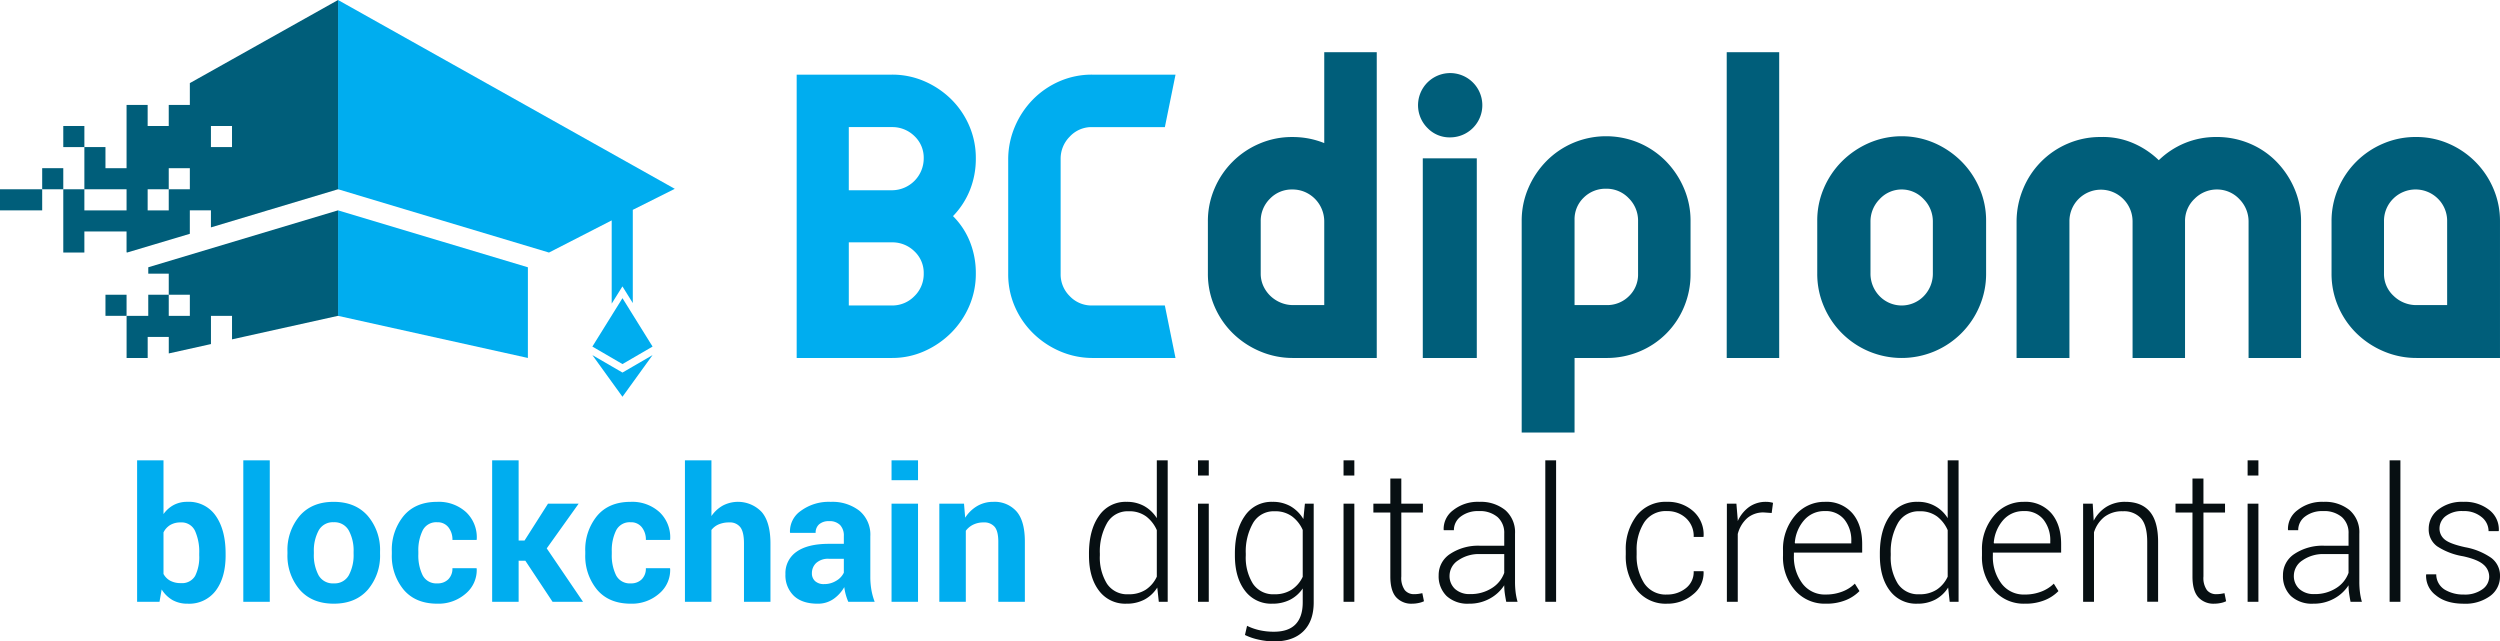
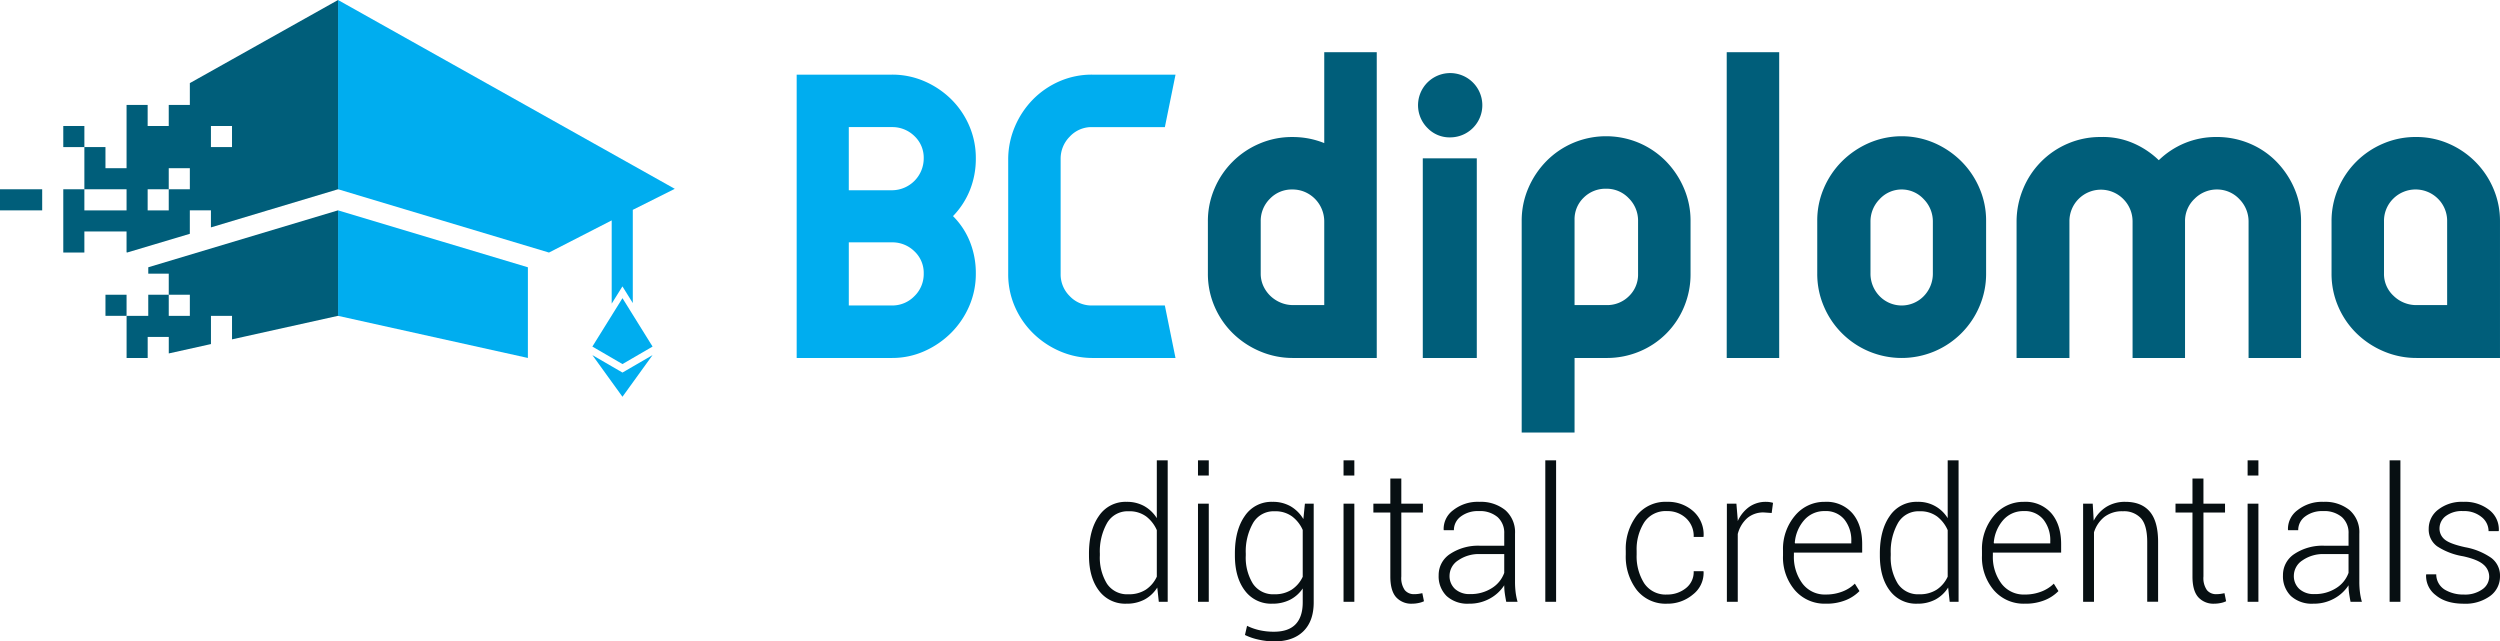
<svg xmlns="http://www.w3.org/2000/svg" id="bcdiploma-blockchain-digital-credentials" width="715.484" height="183.568" viewBox="0 0 715.484 183.568">
  <g id="Groupe_16044" data-name="Groupe 16044">
    <g id="Groupe_8639" data-name="Groupe 8639" transform="translate(0 0)">
      <path id="Tracé_14199" data-name="Tracé 14199" d="M55.849,84.685H49.812v6.037h6.037V84.685Z" transform="translate(-31.701 -48.626)" fill="#005e7a" />
      <rect id="Rectangle_6522" data-name="Rectangle 6522" width="6.037" height="6.037" transform="translate(30.184 84.352)" fill="#005e7a" />
-       <rect id="Rectangle_6523" data-name="Rectangle 6523" width="6.037" height="6.037" transform="translate(12.074 48.132)" fill="#005e7a" />
      <path id="Tracé_14200" data-name="Tracé 14200" d="M44.477,90.191h-.171v6.037H56.38V90.191h-11.9Z" transform="translate(-44.306 -36.022)" fill="#005e7a" />
      <path id="Tracé_14201" data-name="Tracé 14201" d="M73.719,122.221l54.331,12.051.005-25.947-54.336-16.3Z" transform="translate(23.027 -31.825)" fill="#00adef" />
      <path id="Tracé_14202" data-name="Tracé 14202" d="M104.461,109.616l-8.614-5,8.614,11.925,8.613-11.925Z" transform="translate(73.684 -2.991)" fill="#00adef" />
      <path id="Tracé_14203" data-name="Tracé 14203" d="M113.076,113.519l-8.613-13.854-8.616,13.854,8.614,5.007Z" transform="translate(73.684 -14.333)" fill="#00adef" />
      <path id="Tracé_14204" data-name="Tracé 14204" d="M158.075,160.454V133.776l12.019-6.011L73.719,73.722v54.159L134.087,146l17.95-9.205V160.62l3.072-4.938Z" transform="translate(23.026 -73.721)" fill="#00adef" />
      <g id="Groupe_8638" data-name="Groupe 8638" transform="translate(18.111)">
        <g id="Groupe_8637" data-name="Groupe 8637">
          <path id="Tracé_14205" data-name="Tracé 14205" d="M115.843,121.984V92.024L61.532,108.316v1.825h5.861v6.036h6.037v6.038H67.392v-6.038H61.526l0,6.038h-6.2v12.073h6.037v-6.039h6.037v4.726l12.073-2.682v-8.078H85.5v6.734l30.341-6.741.066.015V122Z" transform="translate(-37.208 -31.824)" fill="#005e7a" />
          <path id="Tracé_14206" data-name="Tracé 14206" d="M128.447,127.662V73.722L86.033,97.506v6.24H79.994v6.036H73.958v-6.036H67.922v18.11H61.883v-6.039H55.848v12.075H67.922v6.036H55.848v-6.036H49.812V146h6.036v-6.036H67.919v5.95l.161.079,17.949-5.358v-6.71h6.039V138.8l36.379-10.914.066.02v-.224Zm-42.414.23H79.994v6.036H73.958v-6.036h6.036v-6.039h6.039ZM98.1,115.817H92.069v-6.036H98.1Z" transform="translate(-49.812 -73.722)" fill="#005e7a" />
        </g>
      </g>
    </g>
    <g id="Groupe_8641" data-name="Groupe 8641" transform="translate(228.003 14.936)">
      <g id="Groupe_8640" data-name="Groupe 8640">
        <path id="Tracé_14207" data-name="Tracé 14207" d="M150.2,82.117a25.1,25.1,0,0,1,7.621,5.118,23.914,23.914,0,0,1,5.167,7.562,23.123,23.123,0,0,1,1.908,9.364,24.092,24.092,0,0,1-1.687,9.085,23.031,23.031,0,0,1-4.845,7.46,21.805,21.805,0,0,1,4.845,7.345,24.1,24.1,0,0,1,1.687,9.088,23.107,23.107,0,0,1-1.908,9.361,24.593,24.593,0,0,1-5.167,7.621,25.453,25.453,0,0,1-7.621,5.223,22.542,22.542,0,0,1-9.358,1.96H113.624V80.216h27.215A23.087,23.087,0,0,1,150.2,82.117Zm-21.66,31.188h12.3a9.119,9.119,0,0,0,9.144-9.144,8.468,8.468,0,0,0-2.671-6.371,9.014,9.014,0,0,0-6.473-2.559h-12.3Zm18.775,30.31a8.813,8.813,0,0,0,2.671-6.476,8.453,8.453,0,0,0-2.671-6.365,9,9,0,0,0-6.473-2.559h-12.3v18.068h12.3A8.808,8.808,0,0,0,147.312,143.616Z" transform="translate(-113.624 -73.792)" fill="#00adef" />
        <path id="Tracé_14208" data-name="Tracé 14208" d="M149.6,98.007a8.9,8.9,0,0,0-2.559,6.368v32.876a8.694,8.694,0,0,0,2.559,6.309,8.562,8.562,0,0,0,6.039,2.723h21.225l3.049,15.022H156.3a23.5,23.5,0,0,1-9.417-1.908,25.11,25.11,0,0,1-7.726-5.167,24.142,24.142,0,0,1-5.223-7.621,23.089,23.089,0,0,1-1.9-9.358V104.6a23.865,23.865,0,0,1,1.9-9.47A24.956,24.956,0,0,1,139.1,87.34a24.179,24.179,0,0,1,7.621-5.223,23.087,23.087,0,0,1,9.358-1.9h23.84l-3.049,15.015H155.644A8.5,8.5,0,0,0,149.6,98.007Z" transform="translate(-71.496 -73.792)" fill="#00adef" />
        <path id="Tracé_14209" data-name="Tracé 14209" d="M164.313,163.868a24.941,24.941,0,0,1-7.782-5.167,23.991,23.991,0,0,1-5.227-7.677,23.467,23.467,0,0,1-1.9-9.414V126.7a23.49,23.49,0,0,1,1.9-9.414,24.187,24.187,0,0,1,12.844-12.844,23.49,23.49,0,0,1,9.414-1.9,24.762,24.762,0,0,1,4.737.434,24.264,24.264,0,0,1,4.408,1.306V78.263h15.025v87.513H173.783A23.867,23.867,0,0,1,164.313,163.868Zm.977-18.663a9.409,9.409,0,0,0,2.016,2.825,9.572,9.572,0,0,0,2.937,1.908,9.086,9.086,0,0,0,3.539.7h8.924V126.7a9.2,9.2,0,0,0-2.664-6.473,9.265,9.265,0,0,0-2.885-1.96,8.979,8.979,0,0,0-3.6-.711,8.642,8.642,0,0,0-6.421,2.671,8.913,8.913,0,0,0-2.612,6.473V141.61A8.484,8.484,0,0,0,165.29,145.205Z" transform="translate(-31.718 -78.263)" fill="#005e7a" />
        <path id="Tracé_14210" data-name="Tracé 14210" d="M170.353,95.638a9.2,9.2,0,1,1,6.421,2.612A8.722,8.722,0,0,1,170.353,95.638Zm14.038,8.6v57.144H168.935V104.239Z" transform="translate(10.255 -73.87)" fill="#005e7a" />
        <path id="Tracé_14211" data-name="Tracé 14211" d="M191.837,170.369h-15.13V109.85a23.473,23.473,0,0,1,1.9-9.417,25.086,25.086,0,0,1,5.167-7.73,23.983,23.983,0,0,1,7.677-5.223,24.218,24.218,0,0,1,18.828,0A23.981,23.981,0,0,1,217.96,92.7a25.085,25.085,0,0,1,5.167,7.73,23.477,23.477,0,0,1,1.908,9.417v15.13a24.089,24.089,0,0,1-1.852,9.414A23.52,23.52,0,0,1,210.4,147.186a24.146,24.146,0,0,1-9.414,1.849h-9.144Zm2.612-67.215a8.555,8.555,0,0,0-2.612,6.368V133.9h9.144a8.817,8.817,0,0,0,6.421-2.556,8.548,8.548,0,0,0,2.612-6.365V109.85a9,9,0,0,0-2.668-6.532,8.721,8.721,0,0,0-6.477-2.72A8.83,8.83,0,0,0,194.449,103.154Z" transform="translate(30.787 -61.522)" fill="#005e7a" />
        <path id="Tracé_14212" data-name="Tracé 14212" d="M209.566,165.776H194.547V78.263h15.019Z" transform="translate(71.626 -78.263)" fill="#005e7a" />
        <path id="Tracé_14213" data-name="Tracé 14213" d="M236,87.536a25.183,25.183,0,0,1,7.67,5.227,24.312,24.312,0,0,1,5.171,7.67,23.21,23.21,0,0,1,1.908,9.308v15.127a23.472,23.472,0,0,1-1.908,9.414A24.167,24.167,0,0,1,236,147.127a24.2,24.2,0,0,1-18.834,0,24.158,24.158,0,0,1-12.844-12.844,23.467,23.467,0,0,1-1.9-9.414V109.742a23.2,23.2,0,0,1,1.9-9.308,24.422,24.422,0,0,1,5.171-7.67,25.238,25.238,0,0,1,7.674-5.227,23.6,23.6,0,0,1,18.834,0Zm-3.049,16.111a8.569,8.569,0,0,0-12.736,0,9.058,9.058,0,0,0-2.556,6.421V124.76a9.2,9.2,0,0,0,2.556,6.529,8.806,8.806,0,0,0,12.736,0,9.2,9.2,0,0,0,2.559-6.529V110.068A9.062,9.062,0,0,0,232.955,103.647Z" transform="translate(89.659 -61.522)" fill="#005e7a" />
        <path id="Tracé_14214" data-name="Tracé 14214" d="M286.433,87.5a23.261,23.261,0,0,1,7.674,5.171,25.119,25.119,0,0,1,5.171,7.726,23.5,23.5,0,0,1,1.908,9.414v39.079H286.163V109.919A9.062,9.062,0,0,0,283.6,103.5a8.756,8.756,0,0,0-6.368-2.835,9,9,0,0,0-6.529,2.671,8.722,8.722,0,0,0-2.724,6.473v39.079H252.965V109.919a9.048,9.048,0,0,0-2.559-6.421,9.009,9.009,0,0,0-15.512,6.309v39.079H219.767V110.027a24.412,24.412,0,0,1,1.852-9.47A23.916,23.916,0,0,1,234.4,87.549a23.494,23.494,0,0,1,9.417-1.9,21.913,21.913,0,0,1,9.144,1.684,24.371,24.371,0,0,1,7.509,4.954,23.72,23.72,0,0,1,7.457-4.9,23.436,23.436,0,0,1,9.088-1.74A24.063,24.063,0,0,1,286.433,87.5Z" transform="translate(129.36 -61.373)" fill="#005e7a" />
        <path id="Tracé_14215" data-name="Tracé 14215" d="M280.695,87.544a24.339,24.339,0,0,1,12.789,12.844,23.493,23.493,0,0,1,1.9,9.414v39.079H271.554a23.9,23.9,0,0,1-9.473-1.908,24.942,24.942,0,0,1-7.782-5.167,23.982,23.982,0,0,1-5.223-7.677,23.469,23.469,0,0,1-1.9-9.414V109.8a23.492,23.492,0,0,1,1.9-9.414,24.2,24.2,0,0,1,12.841-12.844,23.494,23.494,0,0,1,9.417-1.9A23.091,23.091,0,0,1,280.695,87.544Zm-3.046,15.785a9.061,9.061,0,0,0-12.848,0,8.913,8.913,0,0,0-2.612,6.473v14.913a8.476,8.476,0,0,0,2.776,6.421,9.28,9.28,0,0,0,6.588,2.612h8.707V109.8A8.913,8.913,0,0,0,277.649,103.329Z" transform="translate(192.094 -61.369)" fill="#005e7a" />
      </g>
    </g>
  </g>
  <g id="Groupe_16045" data-name="Groupe 16045" transform="translate(39.239 131.737)">
-     <path id="Tracé_15459" data-name="Tracé 15459" d="M26.261,14.277q0,6.281-2.8,10.044a9.48,9.48,0,0,1-8.1,3.763,8.559,8.559,0,0,1-4.3-1.038,8.877,8.877,0,0,1-3.1-3.037L7.34,27.54H.93V-12.949H8.482V2.442a8.579,8.579,0,0,1,2.92-2.6,8.161,8.161,0,0,1,3.906-.908,9.3,9.3,0,0,1,8.15,4.036q2.8,4.036,2.8,10.758Zm-7.553-.545A14.622,14.622,0,0,0,17.5,7.23a4.235,4.235,0,0,0-4.114-2.4,5.657,5.657,0,0,0-2.985.74A5.127,5.127,0,0,0,8.482,7.685V19.572a4.815,4.815,0,0,0,1.934,1.947,6.224,6.224,0,0,0,3.024.675,4.309,4.309,0,0,0,4.1-2.063,12.018,12.018,0,0,0,1.168-5.853ZM38.9,27.54H31.322V-12.949H38.9Zm5.061-14.3a15.07,15.07,0,0,1,3.5-10.291q3.5-4.01,9.707-4.01,6.229,0,9.759,4a14.99,14.99,0,0,1,3.53,10.3v.545A15.013,15.013,0,0,1,66.945,24.1q-3.517,3.984-9.72,3.984-6.229,0-9.746-3.984a15.013,15.013,0,0,1-3.517-10.317Zm7.553.545a12.217,12.217,0,0,0,1.35,6.164,4.659,4.659,0,0,0,4.36,2.323,4.613,4.613,0,0,0,4.3-2.336,12.136,12.136,0,0,0,1.363-6.151v-.545a12.012,12.012,0,0,0-1.376-6.1,4.654,4.654,0,0,0-4.334-2.362,4.6,4.6,0,0,0-4.3,2.375,12.121,12.121,0,0,0-1.363,6.086Zm35.35,8.487a4.218,4.218,0,0,0,3.14-1.181,4.288,4.288,0,0,0,1.168-3.153h6.9l.052.156a8.789,8.789,0,0,1-3.166,7.124,11.841,11.841,0,0,1-8.1,2.868q-6.229,0-9.629-3.984a15.142,15.142,0,0,1-3.4-10.187v-.779A15.242,15.242,0,0,1,77.223,2.948q3.387-4.01,9.59-4.01A11.581,11.581,0,0,1,95.092,1.9a9.888,9.888,0,0,1,3.037,7.786l-.052.156h-6.9a5.6,5.6,0,0,0-1.155-3.621,3.88,3.88,0,0,0-3.205-1.44,4.325,4.325,0,0,0-4.166,2.349,12.882,12.882,0,0,0-1.233,6.008v.779a12.834,12.834,0,0,0,1.233,6.047A4.384,4.384,0,0,0,86.865,22.271Zm25.176-6.489H110.12V27.54h-7.579V-12.949h7.579V10.02h1.687L118.529-.543H127.3l-9.136,12.8L128.548,27.54h-8.721Zm30.185,6.489a4.218,4.218,0,0,0,3.14-1.181,4.288,4.288,0,0,0,1.168-3.153h6.9l.052.156a8.789,8.789,0,0,1-3.166,7.124,11.841,11.841,0,0,1-8.1,2.868q-6.229,0-9.629-3.984a15.142,15.142,0,0,1-3.4-10.187v-.779a15.242,15.242,0,0,1,3.387-10.187q3.387-4.01,9.59-4.01A11.581,11.581,0,0,1,150.453,1.9a9.888,9.888,0,0,1,3.037,7.786l-.052.156h-6.9a5.6,5.6,0,0,0-1.155-3.621,3.88,3.88,0,0,0-3.205-1.44,4.325,4.325,0,0,0-4.166,2.349,12.882,12.882,0,0,0-1.233,6.008v.779a12.834,12.834,0,0,0,1.233,6.047A4.384,4.384,0,0,0,142.226,22.271ZM165.3,3.013a9.647,9.647,0,0,1,3.244-3,9.352,9.352,0,0,1,11.147,1.843q2.5,2.92,2.5,9.019V27.54h-7.579V10.825q0-3.27-1.051-4.633a3.734,3.734,0,0,0-3.153-1.363,7.545,7.545,0,0,0-3.024.558,5.219,5.219,0,0,0-2.089,1.6V27.54h-7.579V-12.949H165.3ZM204.465,27.54a15.935,15.935,0,0,1-.714-2.024,14.086,14.086,0,0,1-.428-2.18,10.388,10.388,0,0,1-3.089,3.4,7.741,7.741,0,0,1-4.568,1.35q-4.412,0-6.8-2.271a8.136,8.136,0,0,1-2.388-6.19,7.405,7.405,0,0,1,3.179-6.4q3.179-2.271,9.279-2.271h4.257V8.723a4.369,4.369,0,0,0-1.064-3.14,4.177,4.177,0,0,0-3.166-1.116,4.117,4.117,0,0,0-2.842.9,3.126,3.126,0,0,0-1,2.453h-7.293l-.052-.156a7.123,7.123,0,0,1,3.1-6.138,13.472,13.472,0,0,1,8.578-2.582,12.572,12.572,0,0,1,8.189,2.544,8.859,8.859,0,0,1,3.128,7.293v11.6a21.944,21.944,0,0,0,.3,3.711,18.623,18.623,0,0,0,.947,3.452Zm-6.93-5.061a6.457,6.457,0,0,0,3.53-.986,5.309,5.309,0,0,0,2.128-2.284V15.237h-4.257a5.045,5.045,0,0,0-3.647,1.194,3.923,3.923,0,0,0-1.233,2.933,2.928,2.928,0,0,0,.921,2.271A3.645,3.645,0,0,0,197.535,22.479Zm26.889,5.061h-7.579V-.543h7.579Zm0-34.8h-7.579v-5.684h7.579ZM237.583-.543l.337,4.023A10.272,10.272,0,0,1,241.372.132a8.96,8.96,0,0,1,4.594-1.194,8.35,8.35,0,0,1,6.644,2.738Q255,4.414,255,10.332V27.54h-7.6V10.358q0-3.011-1.051-4.27a3.874,3.874,0,0,0-3.153-1.259,6.618,6.618,0,0,0-2.972.636A5.8,5.8,0,0,0,238.1,7.217V27.54h-7.579V-.543Z" transform="translate(-0.93 12.949)" fill="#00adef" />
    <path id="Tracé_15458" data-name="Tracé 15458" d="M5.055,13.732Q5.055,7.01,7.9,2.974a9.152,9.152,0,0,1,7.929-4.036A10.119,10.119,0,0,1,20.874.158,10.148,10.148,0,0,1,24.469,3.61V-12.949h3.115V27.54H25.04L24.6,23.465a9.83,9.83,0,0,1-3.634,3.426,10.747,10.747,0,0,1-5.191,1.194A9.329,9.329,0,0,1,7.9,24.334q-2.842-3.75-2.842-10.057Zm3.115.545a14.243,14.243,0,0,0,2.037,8.1,6.914,6.914,0,0,0,6.138,3.011,8.82,8.82,0,0,0,5.009-1.337,8.917,8.917,0,0,0,3.115-3.7V7.036a9.935,9.935,0,0,0-3.011-3.893A8.04,8.04,0,0,0,16.4,1.637,6.767,6.767,0,0,0,10.233,5,16.5,16.5,0,0,0,8.17,13.732ZM39.341,27.54H36.252V-.543h3.089Zm0-36.129H36.252v-4.36h3.089Zm7.475,22.321q0-6.722,2.842-10.758a9.152,9.152,0,0,1,7.929-4.036A10.132,10.132,0,0,1,62.778.223a10.26,10.26,0,0,1,3.634,3.647l.441-4.412H69.37V27.7q0,5.373-2.959,8.279t-8.383,2.907a20.634,20.634,0,0,1-4.321-.493,16.889,16.889,0,0,1-4.01-1.35l.6-2.621a16.081,16.081,0,0,0,3.595,1.259,18.635,18.635,0,0,0,4.088.428q4.153,0,6.2-2.128T66.23,27.7V23.724a9.681,9.681,0,0,1-3.621,3.231,10.935,10.935,0,0,1-5.074,1.129,9.317,9.317,0,0,1-7.877-3.763q-2.842-3.763-2.842-10.044Zm3.115.545a14.174,14.174,0,0,0,2.05,8.1,6.947,6.947,0,0,0,6.151,3.011,8.786,8.786,0,0,0,4.97-1.337,8.914,8.914,0,0,0,3.127-3.673V6.984A9.821,9.821,0,0,0,63.206,3.13a8.057,8.057,0,0,0-5.022-1.492,6.791,6.791,0,0,0-6.177,3.374,16.432,16.432,0,0,0-2.076,8.721ZM81,27.54H77.909V-.543H81ZM81-8.589H77.909v-4.36H81Zm13.444.856V-.543h6.177V2H94.442V20.3a5.985,5.985,0,0,0,1,3.906A3.342,3.342,0,0,0,98.1,25.36a9.11,9.11,0,0,0,1.1-.065q.532-.065,1.259-.221l.467,2.31a6.463,6.463,0,0,1-1.544.506,8.832,8.832,0,0,1-1.83.195,5.82,5.82,0,0,1-4.607-1.869Q91.3,24.347,91.3,20.3V2H86.448V-.543H91.3V-7.732ZM124.472,27.54q-.286-1.479-.428-2.544a16.382,16.382,0,0,1-.143-2.18,11.39,11.39,0,0,1-4.075,3.776,11.956,11.956,0,0,1-6.021,1.492,8.833,8.833,0,0,1-6.4-2.193,7.894,7.894,0,0,1-2.271-5.957,7.16,7.16,0,0,1,3.3-6.1A14.489,14.489,0,0,1,117,11.5h6.9V8.022A6.025,6.025,0,0,0,121.993,3.3a7.785,7.785,0,0,0-5.386-1.713,8.037,8.037,0,0,0-5.152,1.557,4.807,4.807,0,0,0-1.96,3.919h-2.881l-.052-.156a6.647,6.647,0,0,1,2.712-5.567,11.275,11.275,0,0,1,7.488-2.4A11.137,11.137,0,0,1,124.186,1.3a8.364,8.364,0,0,1,2.8,6.774V21.882a24.092,24.092,0,0,0,.169,2.881,18.147,18.147,0,0,0,.558,2.777Zm-10.33-2.206a11.147,11.147,0,0,0,6.2-1.7A8.495,8.495,0,0,0,123.9,19.26V13.888h-6.93a10.319,10.319,0,0,0-6.255,1.8,5.276,5.276,0,0,0-2.466,4.347,4.986,4.986,0,0,0,1.57,3.841A6.116,6.116,0,0,0,114.142,25.334Zm24.6,2.206h-3.089V-12.949h3.089Zm31.794-2.076a8.432,8.432,0,0,0,5.282-1.765,5.837,5.837,0,0,0,2.3-4.905H180.9l.052.156a7.837,7.837,0,0,1-3.063,6.515,11.177,11.177,0,0,1-7.345,2.621,10.516,10.516,0,0,1-8.734-3.945,15.754,15.754,0,0,1-3.128-10.1v-1.09a15.757,15.757,0,0,1,3.115-10.07,10.48,10.48,0,0,1,8.721-3.945,10.8,10.8,0,0,1,7.527,2.725,8.9,8.9,0,0,1,2.907,7.163l-.052.156H178.12A6.932,6.932,0,0,0,175.913,3.6a7.72,7.72,0,0,0-5.4-2.011,7.341,7.341,0,0,0-6.566,3.244,14.382,14.382,0,0,0-2.154,8.124v1.09a14.467,14.467,0,0,0,2.154,8.189A7.376,7.376,0,0,0,170.541,25.463ZM200.44,2.13l-2.206-.156a7.04,7.04,0,0,0-4.815,1.648,9.088,9.088,0,0,0-2.686,4.529V27.54h-3.115V-.543h2.725l.389,4.672V4.44A10.091,10.091,0,0,1,194,.391a8.218,8.218,0,0,1,4.879-1.453,6.318,6.318,0,0,1,1.09.091,7.223,7.223,0,0,1,.856.195Zm15.495,25.954a11.246,11.246,0,0,1-8.85-3.854,14.414,14.414,0,0,1-3.4-9.9V12.9a14.694,14.694,0,0,1,3.439-10.018,10.862,10.862,0,0,1,8.526-3.945,9.8,9.8,0,0,1,7.9,3.283q2.79,3.283,2.79,8.837v2.414H206.8v.856a12.717,12.717,0,0,0,2.427,7.968,7.982,7.982,0,0,0,6.709,3.166,12.847,12.847,0,0,0,4.724-.844,10.29,10.29,0,0,0,3.582-2.271l1.324,2.128a11.484,11.484,0,0,1-3.88,2.582A14.592,14.592,0,0,1,215.935,28.085Zm-.285-26.5a7.571,7.571,0,0,0-5.892,2.569,11.078,11.078,0,0,0-2.7,6.515l.078.156h16.092v-.649a9.5,9.5,0,0,0-1.96-6.164A6.8,6.8,0,0,0,215.65,1.585ZM231.4,13.732q0-6.722,2.842-10.758a9.152,9.152,0,0,1,7.929-4.036,9.75,9.75,0,0,1,8.643,4.672V-12.949h3.115V27.54h-2.544l-.441-4.075a9.83,9.83,0,0,1-3.634,3.426,10.747,10.747,0,0,1-5.191,1.194,9.329,9.329,0,0,1-7.877-3.75q-2.842-3.75-2.842-10.057Zm3.115.545a14.243,14.243,0,0,0,2.037,8.1,6.914,6.914,0,0,0,6.138,3.011,8.82,8.82,0,0,0,5.009-1.337,8.916,8.916,0,0,0,3.115-3.7V7.036a9.935,9.935,0,0,0-3.011-3.893,8.04,8.04,0,0,0-5.061-1.505A6.767,6.767,0,0,0,236.582,5a16.5,16.5,0,0,0-2.063,8.734Zm38.361,13.808a11.246,11.246,0,0,1-8.85-3.854,14.414,14.414,0,0,1-3.4-9.9V12.9a14.694,14.694,0,0,1,3.439-10.018,10.862,10.862,0,0,1,8.526-3.945,9.8,9.8,0,0,1,7.9,3.283q2.79,3.283,2.79,8.837v2.414H263.743v.856A12.717,12.717,0,0,0,266.17,22.3a7.982,7.982,0,0,0,6.709,3.166,12.848,12.848,0,0,0,4.724-.844,10.29,10.29,0,0,0,3.582-2.271l1.324,2.128a11.484,11.484,0,0,1-3.88,2.582A14.592,14.592,0,0,1,272.879,28.085Zm-.286-26.5A7.571,7.571,0,0,0,266.7,4.155a11.078,11.078,0,0,0-2.7,6.515l.078.156h16.092v-.649a9.5,9.5,0,0,0-1.96-6.164A6.8,6.8,0,0,0,272.594,1.585ZM292.319-.543l.285,4.879a10.266,10.266,0,0,1,3.66-3.984,10.1,10.1,0,0,1,5.424-1.415q4.568,0,6.956,2.79t2.388,8.708v17.1h-3.115V10.462q0-4.828-1.8-6.826a6.55,6.55,0,0,0-5.126-2,8.305,8.305,0,0,0-5.36,1.635,9.139,9.139,0,0,0-2.946,4.386V27.54h-3.115V-.543Zm31.69-7.189V-.543h6.177V2H324.01V20.3a5.985,5.985,0,0,0,1,3.906,3.343,3.343,0,0,0,2.66,1.155,9.109,9.109,0,0,0,1.1-.065q.532-.065,1.259-.221l.467,2.31a6.463,6.463,0,0,1-1.544.506,8.832,8.832,0,0,1-1.83.195,5.821,5.821,0,0,1-4.607-1.869q-1.648-1.869-1.648-5.918V2h-4.853V-.543h4.853V-7.732ZM339.738,27.54h-3.089V-.543h3.089Zm0-36.129h-3.089v-4.36h3.089Zm26.37,36.129q-.286-1.479-.428-2.544a16.38,16.38,0,0,1-.143-2.18,11.39,11.39,0,0,1-4.075,3.776,11.956,11.956,0,0,1-6.021,1.492,8.833,8.833,0,0,1-6.4-2.193,7.894,7.894,0,0,1-2.271-5.957,7.16,7.16,0,0,1,3.3-6.1,14.489,14.489,0,0,1,8.565-2.336h6.9V8.022A6.025,6.025,0,0,0,363.629,3.3a7.785,7.785,0,0,0-5.386-1.713,8.037,8.037,0,0,0-5.152,1.557,4.807,4.807,0,0,0-1.96,3.919h-2.881l-.052-.156a6.647,6.647,0,0,1,2.712-5.567,11.275,11.275,0,0,1,7.488-2.4A11.137,11.137,0,0,1,365.822,1.3a8.364,8.364,0,0,1,2.8,6.774V21.882a24.1,24.1,0,0,0,.169,2.881,18.146,18.146,0,0,0,.558,2.777Zm-10.33-2.206a11.147,11.147,0,0,0,6.2-1.7,8.5,8.5,0,0,0,3.556-4.373V13.888h-6.93a10.319,10.319,0,0,0-6.255,1.8,5.276,5.276,0,0,0-2.466,4.347,4.986,4.986,0,0,0,1.57,3.841A6.116,6.116,0,0,0,355.778,25.334Zm24.6,2.206h-3.089V-12.949h3.089Zm25.409-7.189a4.5,4.5,0,0,0-1.622-3.439q-1.622-1.466-5.853-2.4a19.185,19.185,0,0,1-7.41-2.842A5.929,5.929,0,0,1,388.48,6.62a6.817,6.817,0,0,1,2.712-5.45,10.937,10.937,0,0,1,7.176-2.232,11.22,11.22,0,0,1,7.5,2.375,7.011,7.011,0,0,1,2.673,5.853l-.052.156H405.61A5.171,5.171,0,0,0,403.625,3.3a7.764,7.764,0,0,0-5.256-1.713,7.6,7.6,0,0,0-5.087,1.479,4.447,4.447,0,0,0-1.713,3.452A4.011,4.011,0,0,0,393.035,9.7q1.466,1.259,5.853,2.219a19.06,19.06,0,0,1,7.462,3.037,6.271,6.271,0,0,1,2.531,5.243,6.869,6.869,0,0,1-2.842,5.7,11.97,11.97,0,0,1-7.514,2.193q-5.113,0-8.033-2.44a6.908,6.908,0,0,1-2.764-5.814l.052-.156h2.855a5.144,5.144,0,0,0,2.479,4.412,10.334,10.334,0,0,0,5.411,1.376,8.492,8.492,0,0,0,5.321-1.505A4.449,4.449,0,0,0,405.792,20.35Z" transform="translate(267.364 12.949)" fill="#070f12" />
  </g>
</svg>